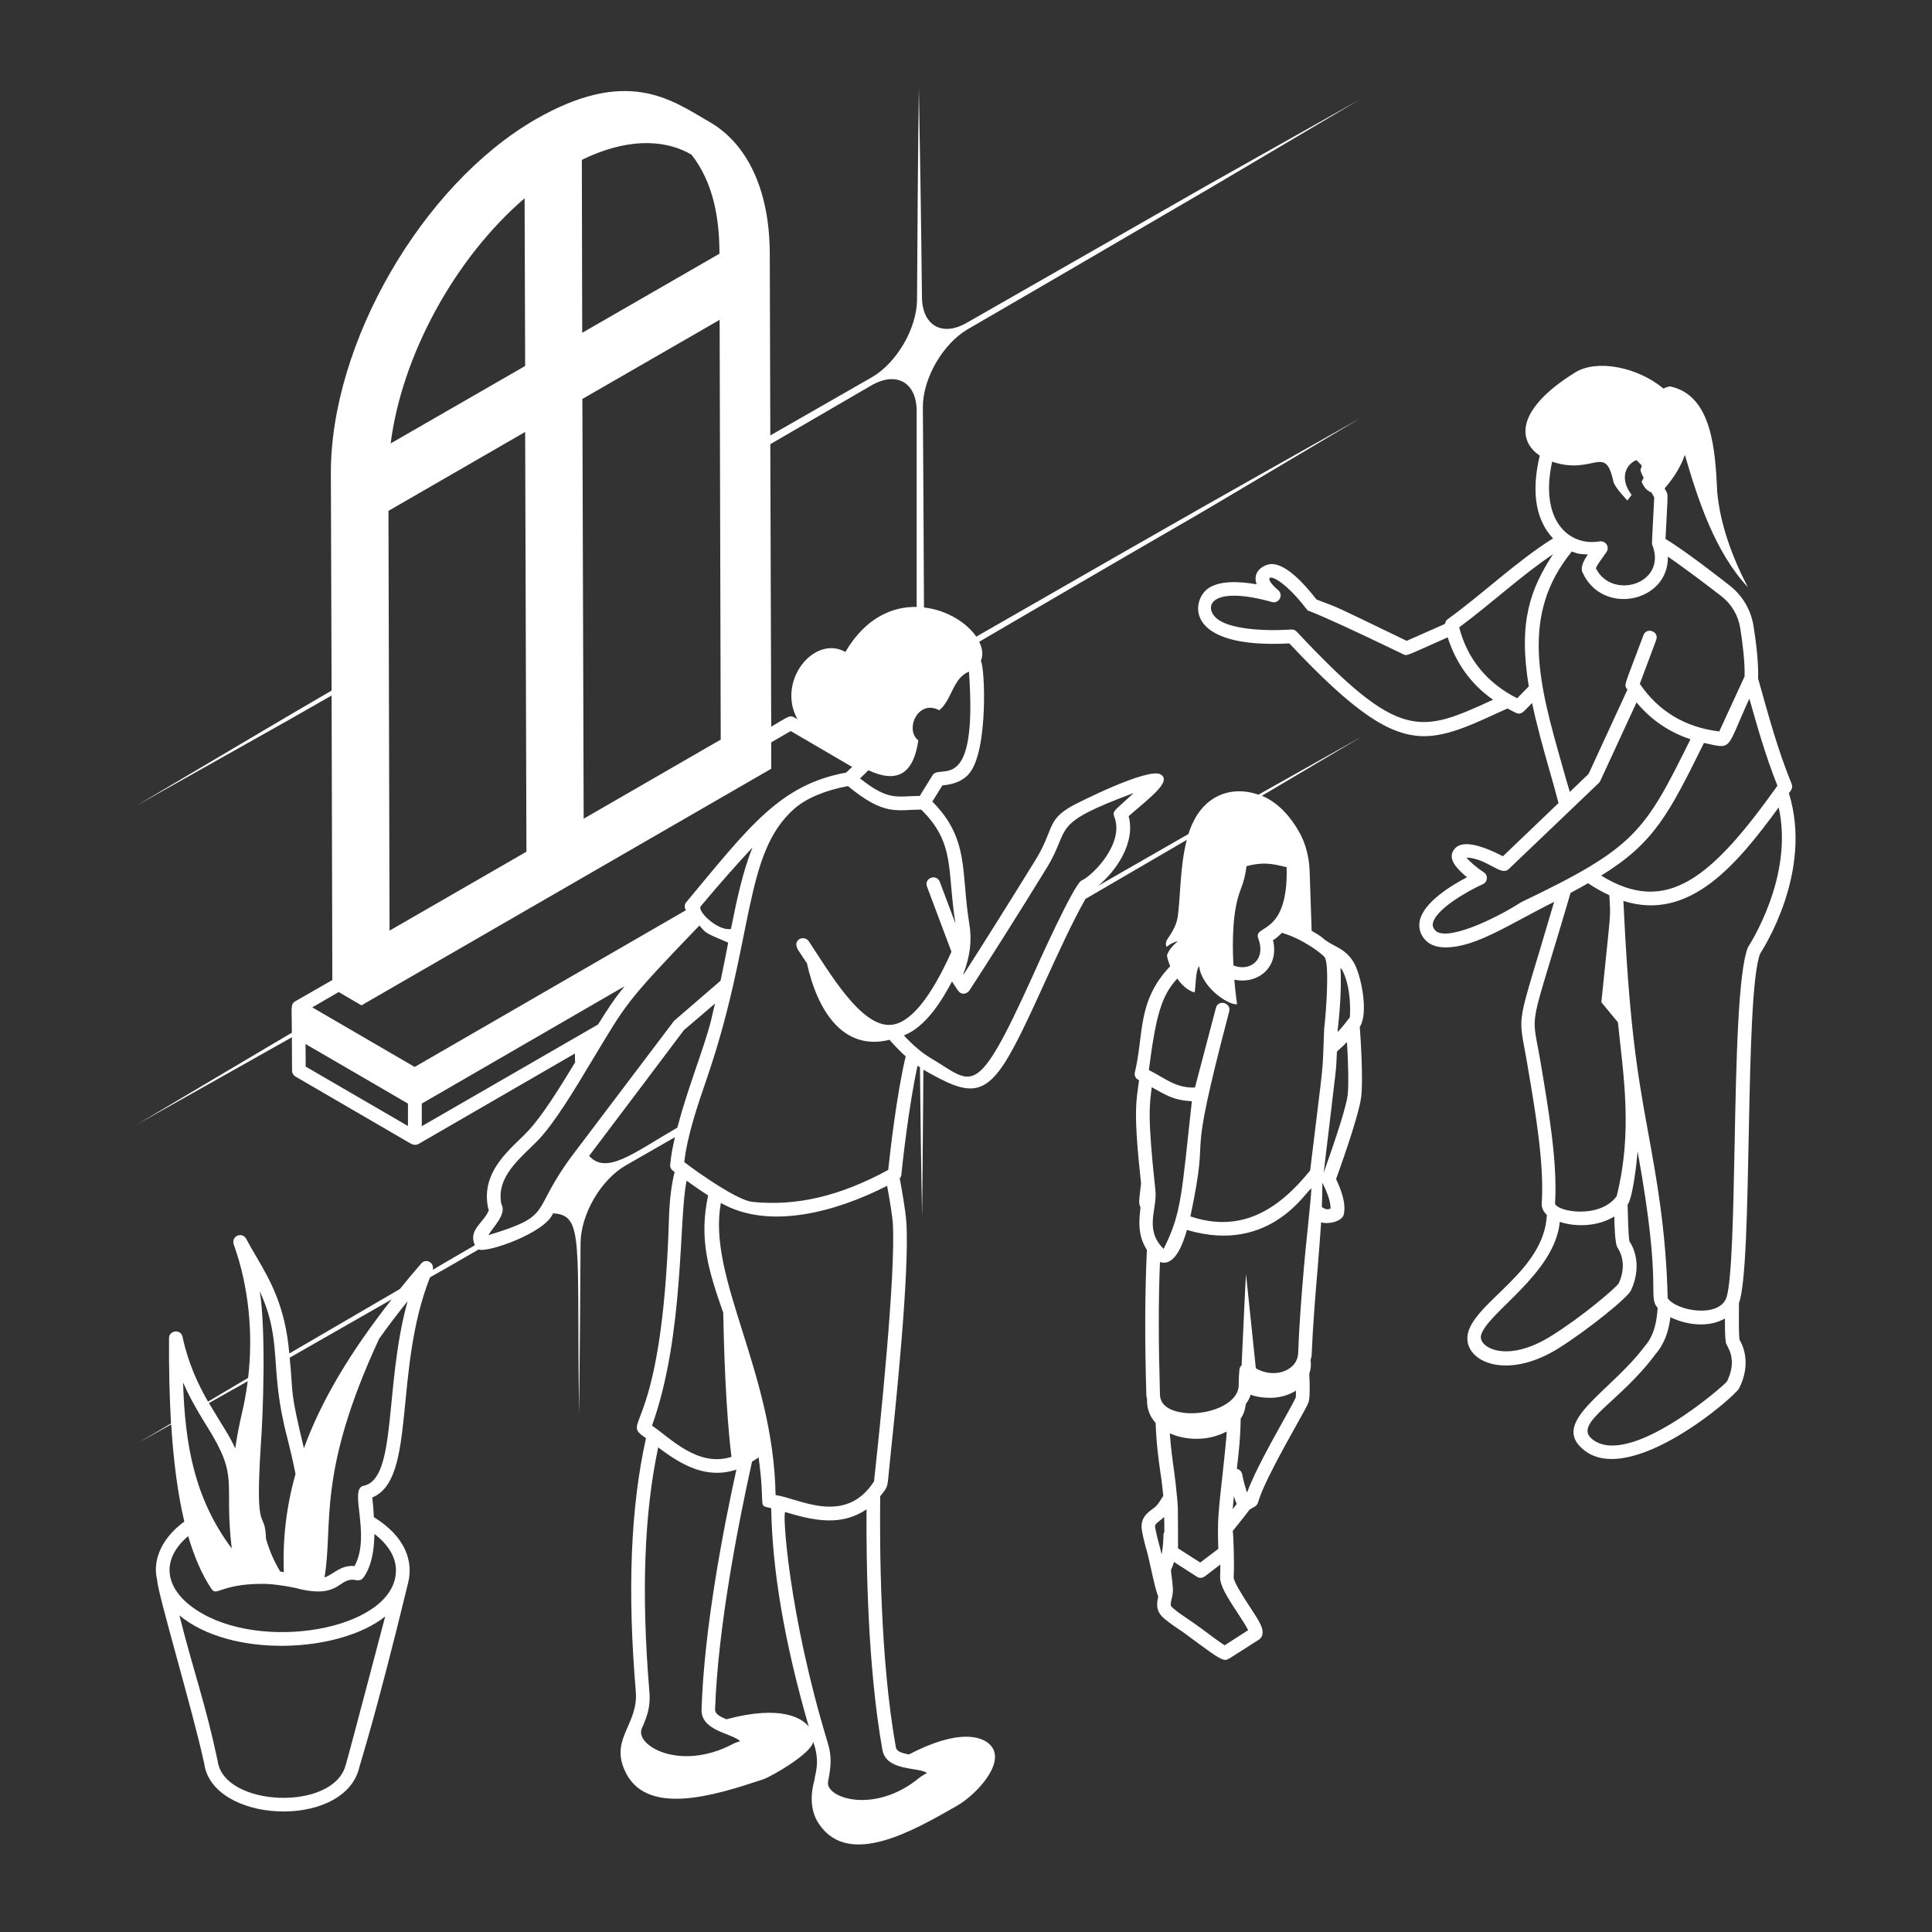
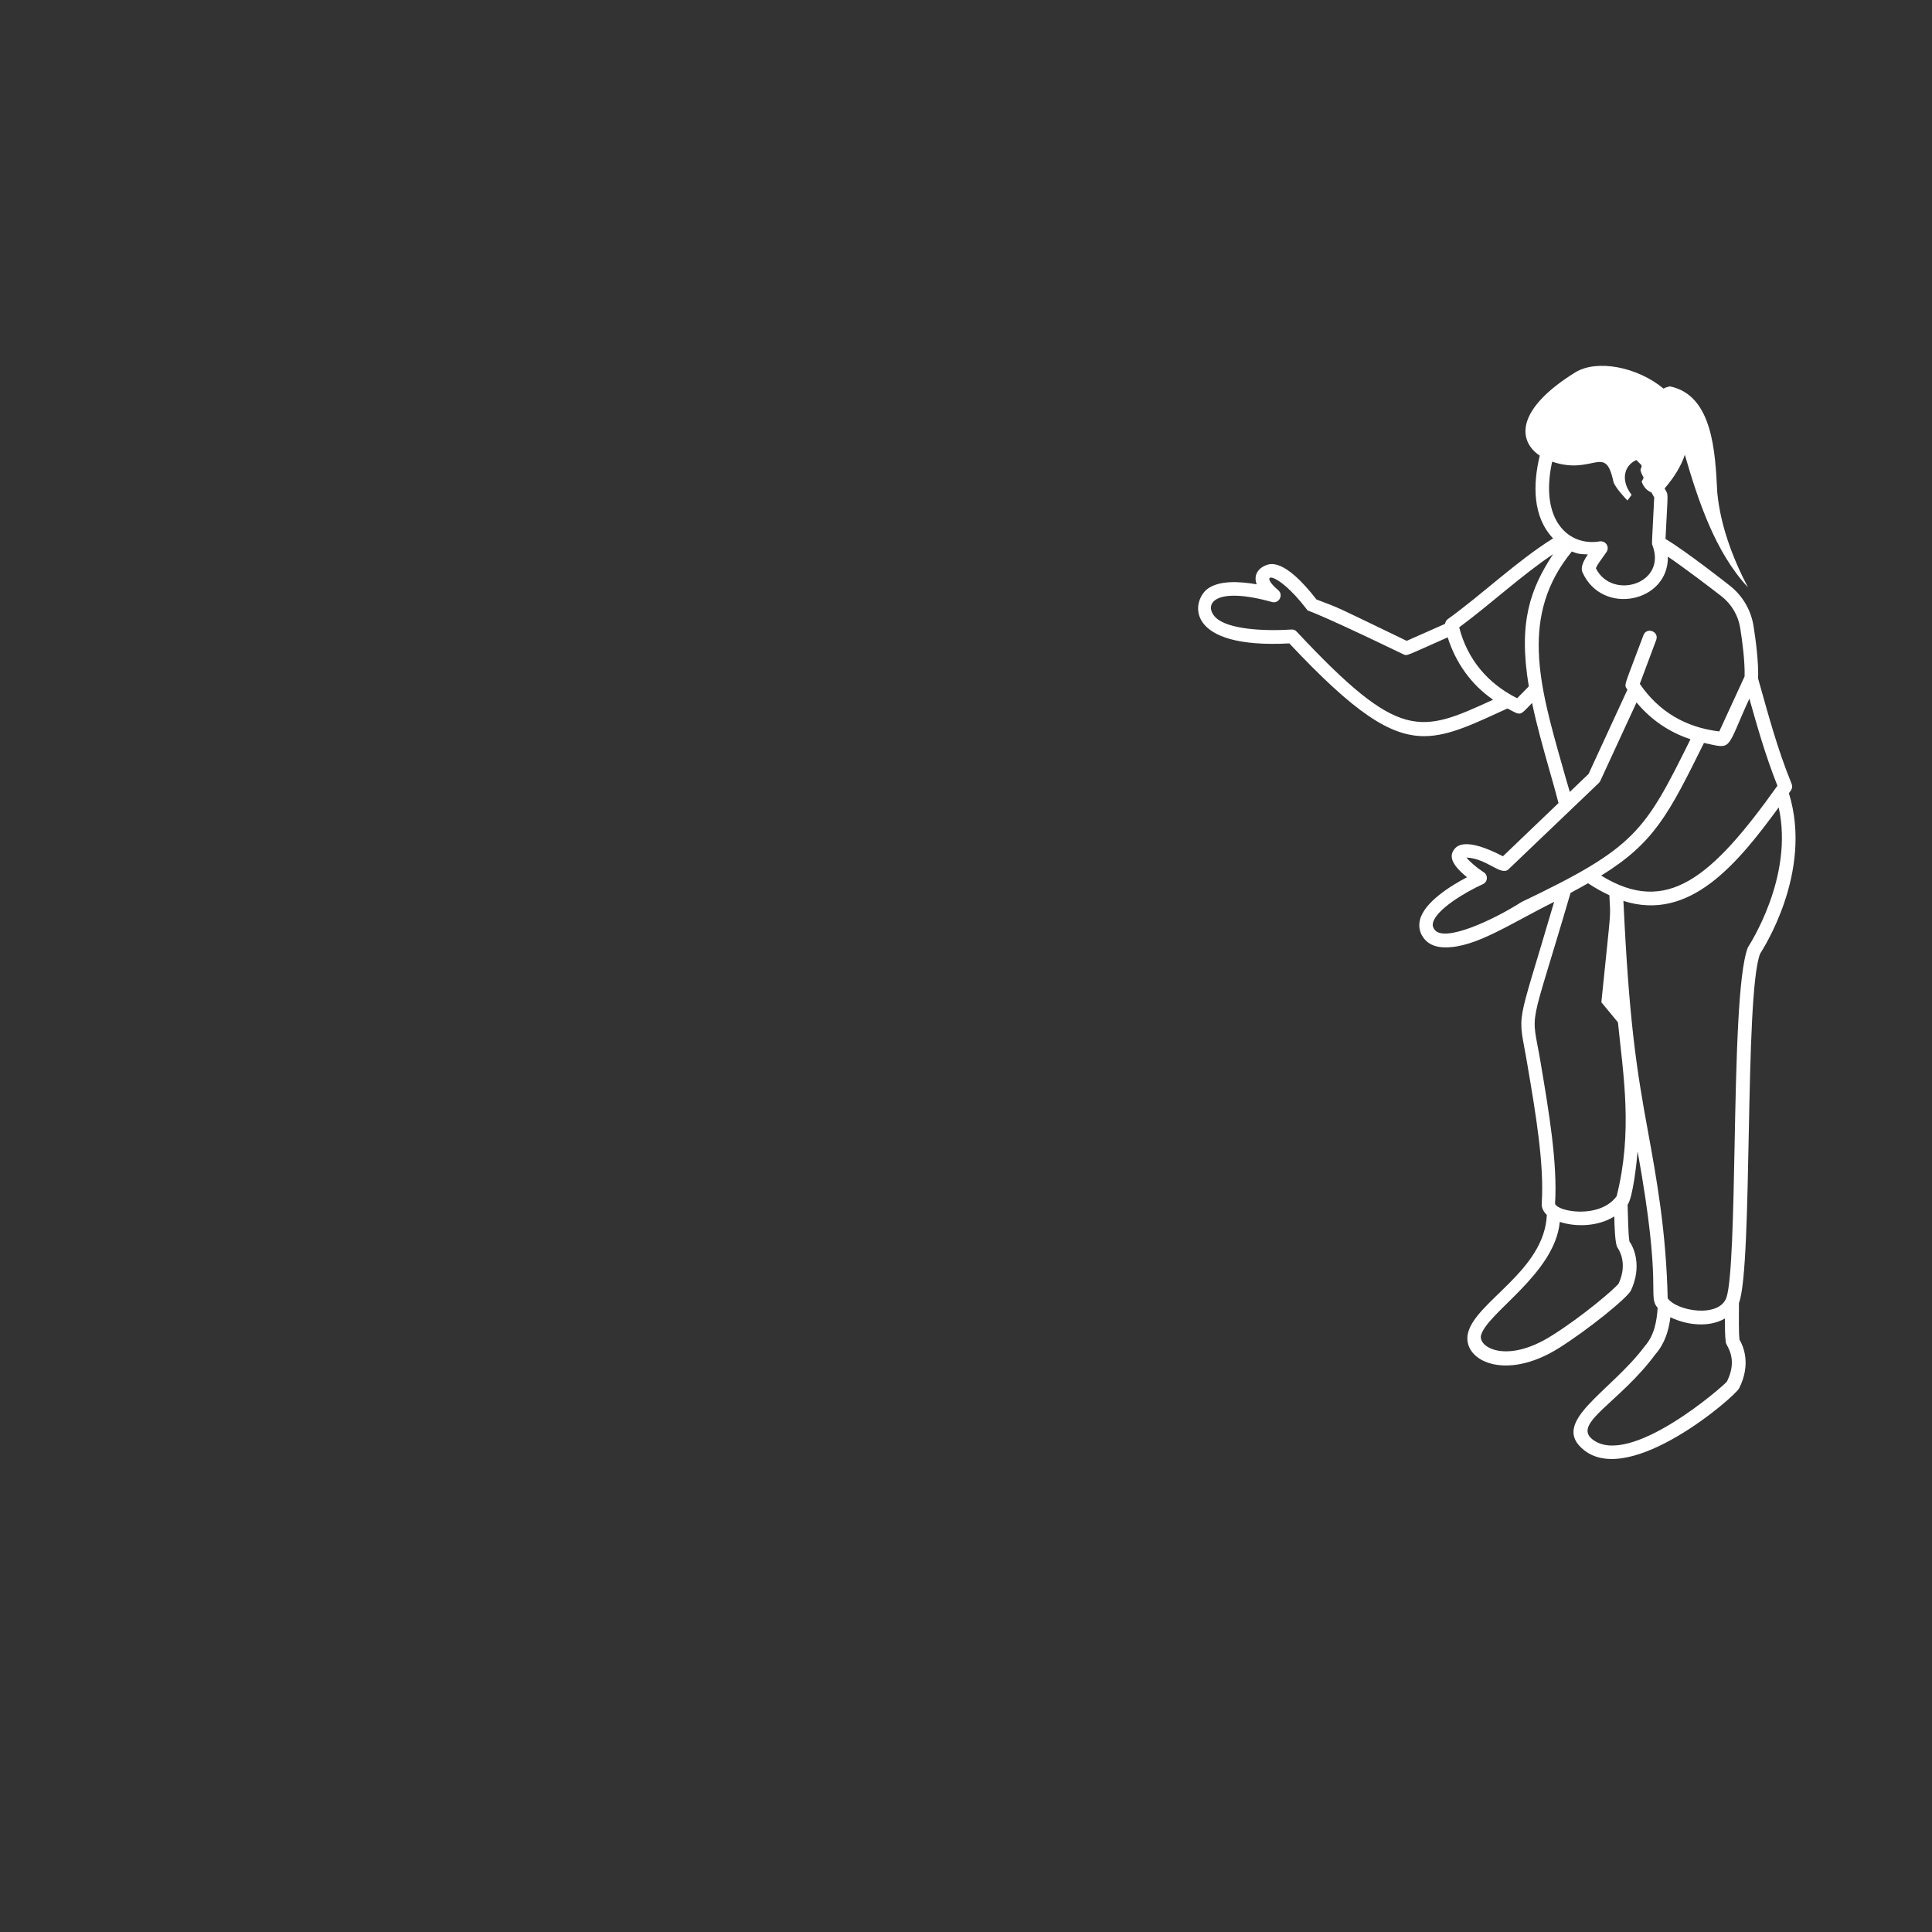
<svg xmlns="http://www.w3.org/2000/svg" width="150" height="150" viewBox="0 0 150 150" fill="none">
  <rect x="0" y="0" width="150" height="150" fill="#333333" stroke="none" />
  <g id="noun-family-dynamics-5870837 (1) 1">
    <path id="Vector" d="M138.89 61.585C139.032 61.387 139.23 61.189 139.103 60.863C137.971 58.076 137.32 55.585 136.499 52.684V52.67C136.541 51.425 136.329 49.769 136.145 48.608C135.947 47.377 135.31 46.273 134.333 45.495C134.305 45.467 130.909 42.792 129.31 41.844C129.494 37.924 129.565 38.533 129.239 37.924C130.031 37.005 130.541 36.127 130.81 35.306C131.843 38.858 133.159 42.863 135.706 45.594C134.489 43.259 133.569 40.754 133.328 38.236C133.172 35.08 132.974 30.693 129.663 30C129.479 30.028 129.309 30.085 129.154 30.17C127.13 28.485 123.989 27.877 122.305 28.91C117.692 31.769 117.805 34.203 119.546 35.377C119.008 37.613 118.98 40.104 120.579 41.801C117.82 43.514 115.06 46.16 112.385 48.085C112.272 48.17 112.215 48.311 112.187 48.439L109.216 49.755C103.371 46.939 104.249 47.32 102.211 46.542C99.706 43.316 98.616 43.755 98.262 43.896C97.555 44.194 97.343 44.774 97.569 45.368C96.211 45.127 94.64 45.056 93.748 45.722C92.475 46.698 91.979 50.392 100.102 49.953C105.154 55.33 107.914 57.155 110.574 57.155C112.541 57.155 114.55 56.136 117.041 55.005C118.145 55.599 117.961 55.585 118.951 54.58C119.305 56.279 119.786 57.99 120.267 59.689C120.522 60.58 120.776 61.472 121.003 62.349L116.687 66.481C113.715 64.938 113.092 65.702 112.894 65.957C112.753 66.141 112.682 66.367 112.724 66.608C112.795 67.117 113.361 67.67 113.899 68.108C112.682 68.745 110.545 70.047 110.234 71.462C110.12 72 110.248 72.509 110.615 72.934C110.997 73.372 111.564 73.556 112.229 73.556C114.592 73.556 117.224 71.731 120.663 70.019C117.62 80.419 117.847 78.254 118.583 82.641C119.233 86.448 119.898 90.382 119.701 93.424C119.672 93.764 119.828 94.061 120.097 94.33C119.899 98.646 114.634 101.009 113.984 103.458C113.432 105.594 116.814 107.335 121.059 104.646C123.238 103.274 126.366 100.769 126.635 100.174C127.484 98.32 126.875 96.891 126.507 96.382C126.408 95.703 126.408 94.712 126.366 93.538C126.79 92.958 127.087 90.113 127.144 89.392C129.111 100.232 127.88 100.557 128.701 101.548C128.63 102.567 128.446 103.67 127.71 104.505C125.036 108.099 120.224 110.42 122.998 112.599C126.606 115.444 134.686 108.453 135.026 107.788C135.988 105.878 135.323 104.462 135.054 104.009C134.983 103.344 135.012 102.439 135.012 101.165C136.102 98.307 135.422 77.25 136.653 74.051C136.81 73.783 140.8 67.754 138.89 61.585L138.89 61.585ZM137.999 61.005C132.876 68.193 129.395 71.109 124.315 67.981C128.433 65.434 129.551 63.227 132.296 57.68C134.56 58.175 133.966 58.288 135.82 54.241C136.4 56.278 137.037 58.585 137.999 61.005L137.999 61.005ZM120.508 35.844C123.72 36.934 124.626 34.4 125.262 37.386C125.362 37.839 126.352 38.858 126.352 38.858L126.678 38.419C125.786 37.273 126.112 36.127 127.046 35.717L127.442 36.113C127.527 36.495 127.131 36.198 127.612 37.089C127.57 37.188 127.527 37.273 127.456 37.387C127.612 37.825 127.866 38.094 128.22 38.236L128.433 38.618C128.249 42.325 128.235 42.169 128.291 42.325C129.451 45.339 125.15 46.627 123.904 44.122C124.004 43.853 124.216 43.585 124.725 42.863C124.98 42.495 124.711 42 124.23 42.028C121.824 42.452 119.503 40.429 120.508 35.844ZM115.923 54.325C110.248 56.929 108.692 57.608 100.681 49.047C100.554 48.905 100.398 48.862 100.257 48.877C98.049 49.018 95.361 48.848 94.413 47.971C93.422 47.037 94.087 45.438 98.757 46.74C99.295 46.896 99.677 46.188 99.238 45.82C97.625 44.462 99.04 44.164 101.446 47.292C101.672 47.589 100.611 46.768 108.96 50.801C109.257 50.942 109.13 50.928 112.399 49.485C113.007 51.423 114.21 53.15 115.922 54.325L115.923 54.325ZM117.791 54.212C115.484 53.051 113.927 51.183 113.291 48.707C115.725 46.909 118.229 44.589 120.578 43.032C118.823 45.707 117.862 48.297 118.696 53.292L117.791 54.212ZM121.272 59.377C119.488 53.108 118.003 47.745 122.036 42.82C122.573 43.033 122.729 43.019 123.281 43.047C122.644 43.953 122.814 44.335 122.871 44.448C124.399 47.844 129.564 46.769 129.493 43.217C130.866 44.151 132.903 45.708 133.682 46.316C134.446 46.924 134.955 47.788 135.111 48.764C135.281 49.84 135.479 51.354 135.451 52.514L133.484 56.788C130.852 56.476 128.772 55.231 127.314 53.094L128.588 49.684C128.828 49.019 127.838 48.665 127.597 49.316C126.04 53.49 126.069 53.109 126.352 53.547L123.338 60.085L121.88 61.486C121.668 60.792 121.47 60.085 121.272 59.377L121.272 59.377ZM118.13 70.032C115.894 71.462 112.201 73.146 111.408 72.212C111.253 72.028 111.21 71.858 111.253 71.66C111.479 70.627 113.758 69.268 115.13 68.646C115.512 68.476 115.554 67.952 115.201 67.726C114.635 67.358 114.083 66.877 113.857 66.58C115.47 66.651 116.531 68.051 117.126 67.486L124.131 60.792C124.173 60.75 124.216 60.693 124.244 60.636L127.06 54.537C128.192 55.896 129.593 56.844 131.248 57.396C127.682 64.598 126.989 65.801 118.129 70.032L118.13 70.032ZM119.602 82.428C118.88 78.169 118.64 80.588 121.937 69.325C122.418 69.07 122.871 68.815 123.296 68.575C123.861 68.957 124.414 69.254 124.951 69.509C125.036 71.504 125.135 69.877 124.329 77.815L125.616 79.372C126.041 83.532 126.776 87.849 125.517 92.872C124.201 94.669 120.904 94.075 120.734 93.452C120.932 90.283 120.253 86.292 119.602 82.428L119.602 82.428ZM125.672 99.65C125.403 100.031 122.857 102.211 120.479 103.697C116.97 105.919 114.748 104.603 114.988 103.669C115.455 101.914 120.719 98.9 121.102 94.867C122.347 95.277 124.073 95.235 125.333 94.443C125.347 95.023 125.375 96.65 125.602 96.891C125.602 96.919 126.437 97.994 125.672 99.65ZM134.078 107.263C133.837 107.589 126.507 114.013 123.635 111.749C122.05 110.504 125.772 108.876 128.517 105.155C129.267 104.305 129.564 103.273 129.691 102.268C130.95 102.89 132.691 103.089 133.922 102.367C133.922 103.06 133.922 103.725 133.993 104.235C134.036 104.504 134.97 105.48 134.078 107.263ZM135.706 73.555C134.941 75.494 134.8 82.371 134.672 89.008C134.573 94.13 134.46 99.437 134.05 100.711C133.512 102.366 130.172 101.8 129.479 100.795C129.352 95.489 128.602 91.442 127.951 87.862C127.045 82.937 126.479 79.244 126.041 69.947C131.192 71.588 134.885 67.074 138.097 62.688C139.3 68.107 135.791 73.4 135.706 73.556L135.706 73.555Z" fill="white" />
-     <path id="Vector_2" d="M105.232 74.971C104.963 74.377 104.482 73.881 103.887 73.57C102.218 72.679 103.237 73.061 101.836 72.269L101.68 67.613C101.637 66.551 101.383 65.49 100.845 64.556C100.265 63.537 99.331 62.349 97.972 61.783L105.741 57.184L97.704 61.698C95.553 60.948 93.204 61.754 92.27 64.754L85.236 68.788C86.567 67.726 88.194 65.49 87.628 63.368C89.185 61.995 91.024 60.679 90.119 60.127C89.156 59.547 83.595 62.363 83.128 62.632C81.246 63.736 81.84 64.415 80.397 66.764C78.529 69.806 76.109 73.641 74.821 75.65L74.793 75.622C75.317 74.25 75.472 73.004 75.26 71.745C74.595 67.726 75.302 65.165 72.387 62.235L73.166 60.976C73.944 60.919 74.751 60.665 75.246 60.056C76.732 58.316 76.477 51.792 76.152 51.311C76.35 50.858 76.279 50.335 76.024 49.825C100.803 35.349 84.868 44.788 105.67 32.434C93.543 39.269 94.873 38.477 75.798 49.429C75.048 48.339 73.505 47.363 71.737 47.165C71.722 42.665 71.68 35.915 71.651 31.627C71.637 29.392 73.194 26.703 75.118 25.571L81.84 21.665L93.727 14.731L105.599 7.712L93.727 14.391L81.84 21.184L75.061 25.061C73.151 26.165 71.609 25.273 71.581 23.094C71.524 17.646 71.439 12.226 71.34 6.807C71.269 12.312 71.227 17.788 71.198 23.278C71.184 25.486 69.627 28.174 67.689 29.292L59.807 33.806L59.765 19.698C59.75 14.603 57.925 11.052 55.01 9.424C52.052 7.698 48.656 5.193 41.552 9.283C32.765 14.377 25.661 26.66 25.688 36.764L25.745 53.617L22.448 55.542L10.575 62.561L22.448 55.882L25.745 54L25.802 76.09L22.915 77.746C22.533 77.986 22.66 78.227 22.66 80.18C22.433 80.307 21.768 80.703 10.646 87.298C21.868 80.986 22.434 80.661 22.66 80.534L22.674 83.124C22.674 83.308 22.773 83.478 22.929 83.576L31.929 88.812C31.972 88.812 32.184 88.968 32.481 88.826L44.637 81.793C44.637 82.034 44.637 82.26 44.651 82.486C43.363 84.609 42.061 86.689 40.986 87.821C39.812 89.095 37.264 90.864 37.901 93.807C37.915 93.85 37.929 93.906 37.957 93.949C37.561 94.968 36.33 95.449 36.868 96.68C33.995 98.35 34.745 97.911 33.599 98.59C33.74 97.996 33.047 97.684 32.707 98.095C32.127 98.76 31.575 99.425 31.051 100.076C21.216 105.807 22.66 104.972 22.461 105.085C22.15 101.448 21.004 99.453 19.886 97.543C19.617 97.09 19.362 96.651 19.107 96.17C18.81 95.618 17.876 95.944 18.173 96.694C19.305 99.863 19.673 103.557 19.263 106.981L16.15 108.821C15.372 107.463 14.621 105.878 14.169 103.783C14.027 103.161 13.122 103.288 13.122 103.897C13.107 106.317 13.164 108.524 13.277 110.519L10.716 112.033L13.291 110.59C13.476 113.547 13.815 116.038 14.31 118.132C12.344 119.576 11.862 121.359 12.202 122.661C12.202 123.595 14.99 132.892 15.853 136.911C16.476 141.524 26.438 142.048 27.839 137.434C27.91 137.052 29.112 133.514 31.688 122.887C32.098 121.231 31.49 119.307 29.028 117.792C29 117.312 28.971 116.816 28.9 116.264C32.367 114.863 30.514 106.443 33.386 99.17C34.745 98.406 33.924 98.873 37.165 97.005C37.773 97.303 42.316 95.746 42.938 94.204C45.386 94.331 44.75 96.411 44.962 109.784C45.018 105.34 45.047 100.911 45.075 96.496C45.103 94.26 46.646 91.6 48.584 90.482L52.405 88.289C52.235 89.01 52.093 89.718 52.037 90.411C51.994 90.68 52.164 90.85 52.377 90.991C52.122 92.038 51.981 93.17 51.938 94.614C51.415 111.85 47.99 110.151 50.155 111.665C48.966 117 48.697 123.424 49.362 131.321C49.575 133.84 47.438 134.93 48.457 137.35C50.027 141.17 55.589 139.359 59.226 138.156C59.976 137.901 63.046 136.09 63.131 135.227C63.726 136.812 63.245 137.817 63.245 138.156C62.863 139.5 62.962 140.732 63.613 141.651C65.934 145.033 70.943 142.118 74.311 140.194C75.924 139.26 78.316 136.6 76.731 135.34C76.179 134.887 74.509 134.165 70.561 136.217C69.981 136.104 69.613 135.977 69.556 135.665C68.311 128.746 68.297 119.859 68.339 116.165C69.033 115.302 68.863 115.543 69.075 113.646C69.5 109.571 70.646 98.745 70.363 94.811C70.292 93.906 70.009 92.307 69.854 91.486C69.924 91.415 69.981 91.316 69.981 91.203C70.038 90.566 70.561 85.797 71.24 82.74C71.297 82.783 71.354 82.825 71.424 82.854C71.467 86.717 71.509 90.58 71.594 94.401C71.637 90.991 71.693 82.458 71.693 83.052C75.231 85.075 76.519 85.401 78.698 81.325C79.463 79.91 80.269 78.127 81.147 76.203C82.18 73.953 83.227 71.646 84.274 69.793L92.142 65.208C91.59 67.316 91.661 69.807 91.421 71.264C91.307 71.958 90.883 72.538 90.628 72.934C90.486 73.147 90.501 73.387 90.571 73.514C90.883 73.259 91.18 73.132 91.449 73.076C91.067 73.401 90.741 73.741 90.6 74.18C90.642 74.435 90.727 74.717 90.855 75.015C88.237 77.76 88.831 80.364 88.095 83.321C88.081 83.619 88.237 83.774 88.435 83.873C88.223 85.515 87.968 86.18 88.591 91.882C88.435 93.297 88.379 93.326 88.549 93.751C88.322 95.463 88.563 96.255 89.044 97.048C88.888 100.43 88.874 104.01 89.001 108.255C89.001 108.397 89.029 108.524 89.058 108.651C89.029 109.345 89.256 109.953 89.723 110.477C89.779 112.076 89.949 113.321 90.105 114.411C90.204 115.02 90.26 115.585 90.317 116.138C90.275 116.194 90.246 116.251 90.204 116.308C90.105 116.477 89.991 116.647 89.864 116.817C89.737 116.973 89.581 117.086 89.411 117.213C89.057 117.482 88.591 117.835 88.633 118.628C88.661 118.996 88.845 119.718 88.987 120.241C89.072 120.482 89.185 120.991 89.313 121.571C89.596 122.859 89.765 123.566 89.921 123.949V123.977C89.836 124.401 89.695 124.968 90.247 125.534C90.502 125.789 91.096 126.213 91.563 126.524C91.775 126.652 92.199 126.977 92.681 127.331C94.237 128.477 94.789 128.874 95.129 128.874C95.242 128.874 95.327 128.831 95.412 128.774C95.426 128.774 95.441 128.76 95.455 128.746V128.76L97.761 127.289C97.945 127.147 98.03 126.963 98.03 126.709C98.03 126.284 97.676 125.718 96.983 124.671C96.559 124.02 95.766 122.803 95.78 122.449C95.851 121.444 95.752 119.109 95.724 118.954C95.724 118.926 95.71 118.912 95.695 118.883C96.205 118.247 96.841 117.454 97.025 117.199L97.436 116.959C97.549 116.902 97.634 116.774 97.676 116.647C98.044 115.317 99.601 112.529 100.634 110.675C101.2 109.67 101.497 109.133 101.596 108.864C101.71 108.552 101.695 107.534 101.653 106.656C101.766 106.331 101.809 105.963 101.752 105.581C101.795 105.453 101.837 105.312 101.837 105.171V105.156C101.936 102.85 102.12 100.614 102.304 98.449C102.403 97.19 102.502 96.001 102.573 94.897C103.11 95.081 104.186 94.841 104.328 94.303C104.526 93.425 104.129 92.393 103.733 91.544C103.776 91.402 105.502 86.718 105.686 85.133C105.842 83.733 105.644 80.69 105.573 79.728C106.236 78.722 105.741 76.062 105.232 74.972L105.232 74.971ZM30.415 100.881C27.203 104.957 24.939 108.749 23.595 112.443C22.463 107.702 22.802 108.565 22.491 105.41C22.661 105.311 30.26 100.966 30.415 100.881ZM20.17 100.259C21.996 104.235 20.849 106.145 22.307 111.636C22.519 112.471 22.745 113.434 22.944 114.438C22.222 116.999 21.939 119.518 22.038 122.065C21.939 122.051 21.854 122.023 21.755 122.009C21.302 121.273 20.934 120.424 20.651 119.476C20.58 117.013 19.788 119.561 20.241 112.315C20.439 109.74 20.651 103.273 20.17 100.259ZM19.236 107.235C18.896 109.712 18.67 109.768 18.26 112.457C17.835 111.48 17.326 110.801 16.222 108.933L19.236 107.235ZM14.213 107.334C14.553 108.098 14.991 109.018 16.109 110.801C18.614 114.834 17.368 114.891 17.991 120.225C15.076 116.306 14.368 112.16 14.213 107.334V107.334ZM26.835 137.051C25.873 140.659 17.369 140.291 16.901 136.725C15.925 132.14 15.061 129.918 13.93 125.418C17.934 128.744 26.311 128.362 29.906 125.503C29.707 126.254 27.033 136.442 26.835 137.051L26.835 137.051ZM29.071 119.093C30.133 119.914 30.727 120.876 30.741 121.881C30.798 126.338 20.991 128.249 15.755 125.305C12.868 123.692 12.26 121.258 14.609 119.263C15.09 120.89 15.67 122.234 16.392 123.324C16.83 124.017 17.043 122.97 20.369 122.97C21.274 122.942 23.099 123.296 23.241 123.366C26.496 124.13 26.255 122.375 27.684 122.687C27.897 122.729 28.109 122.644 28.222 122.474C28.774 121.711 29.042 120.621 29.071 119.093L29.071 119.093ZM28.222 115.357C27.048 115.598 28.83 119.178 27.529 121.584C26.41 121.499 25.901 122.235 25.194 122.475C25.901 118.329 24.557 114.452 29.439 103.938C30.118 102.975 30.854 102.013 31.646 101.023C29.807 107.645 30.854 114.834 28.222 115.358L28.222 115.357ZM72.924 55.145C73.915 54.338 73.972 52.64 75.231 52.145C75.924 61.866 73.01 59.277 72.415 60.168L71.41 61.796C69.627 61.796 69.047 62.234 66.769 60.437C67.066 60.168 67.278 59.942 67.42 59.801C69.217 60.636 70.858 60.565 71.297 57.48C70.221 56.659 71.269 54.254 72.925 55.145L72.924 55.145ZM67.646 29.928C69.599 28.797 71.17 29.688 71.17 31.924V47.122C69.26 47.08 67.179 47.986 65.636 50.617C63.217 49.259 60.273 52.882 61.915 55.839C61.264 55.471 61.462 55.499 59.877 56.419L59.806 34.485L67.646 29.928ZM55.957 57.423L45.316 63.565L45.216 30.975L55.872 24.833L55.957 57.423ZM53.693 12.013C55.405 14.207 55.858 16.994 55.858 19.698L45.202 25.839L45.174 12.41C48.415 10.825 51.429 10.684 53.693 12.014L53.693 12.013ZM40.73 15.395L40.773 28.414L30.33 34.428C31.206 27.565 35.325 20.037 40.73 15.394L40.73 15.395ZM40.773 33.537L40.872 66.127L30.245 72.254L30.16 39.664L40.773 33.537ZM31.674 87.423L23.735 82.81L23.721 81.055C30.117 84.776 28.377 83.757 31.674 85.682L31.674 87.423ZM32.197 82.838L24.245 78.211L26.296 77.022L28.065 78.055L59.877 59.687V57.635L61.391 56.758L66.16 59.545C66.004 59.701 65.75 59.927 65.693 59.984C60.57 60.918 58.193 64.144 53.283 70.045C53.127 70.229 53.127 70.484 53.255 70.668L32.197 82.838ZM58.419 65.801C57.697 67.598 57.23 69.721 56.749 72.126C55.758 72.296 54.187 70.825 54.385 70.386C55.9 68.575 57.244 67.06 58.419 65.801L58.419 65.801ZM32.748 87.437V85.682L48.498 76.569C47.678 77.574 47.183 78.338 46.433 79.541L32.748 87.437ZM44.48 89.645C41.07 94.187 43.122 94.314 37.914 95.899C38.282 95.263 39.386 94.244 38.919 93.465C38.537 91.385 40.249 90.055 41.749 88.555C43.051 87.197 44.565 84.678 46.023 82.244C48.654 77.899 48.485 77.899 54.301 71.857C54.839 72.437 54.528 72.338 56.537 73.187C56.353 74.164 56.155 75.14 55.943 76.145L52.334 79.258C52.037 79.654 45.966 87.678 44.48 89.645H44.48ZM45.739 89.744C47.692 87.154 52.885 80.277 53.098 79.98L55.517 77.914C55.149 79.315 55.376 79.046 53.918 83.263C53.437 84.678 52.956 86.135 52.588 87.55C49.206 89.504 47.097 91.244 45.739 89.744L45.739 89.744ZM53.31 91.668C53.777 92.008 54.357 92.418 54.98 92.814C54.244 96.21 55.008 98.659 56.154 101.928C56.197 104.56 56.352 109.598 56.791 113.107C54.187 113.956 52.036 111.635 50.621 110.687C53.154 103.64 52.687 94.541 53.31 91.668L53.31 91.668ZM56.834 135.437C52.786 137.531 49.334 135.536 49.815 134.235C50.324 133.089 50.522 132.381 50.409 131.22C49.786 123.678 50.013 117.508 51.102 112.372C52.998 113.815 54.909 114.848 57.173 114.098C56.154 118.726 54.668 126.438 54.47 132.692C54.385 134.39 56.791 134.546 57.47 135.183C57.329 135.225 56.975 135.339 56.834 135.437ZM56.395 133.485C55.857 133.258 55.503 133.046 55.518 132.735C55.744 126.169 57.4 117.933 58.39 113.476C58.56 113.377 58.73 113.278 58.899 113.15C59.465 117.296 58.758 116.815 59.876 117.098C59.961 121.966 60.909 127.528 62.791 134.051C62.31 133.442 60.725 132.325 56.395 133.485L56.395 133.485ZM68.508 135.848C68.806 137.532 71.253 137.178 71.975 137.645C71.833 137.744 71.522 137.9 71.395 138.013C67.886 140.914 64.051 139.584 64.291 138.325C64.532 137.094 64.588 136.358 64.249 135.254C61.22 125.292 60.739 117.395 60.965 117.395C63.201 118.075 65.324 118.514 67.277 117.183C67.248 121.343 67.362 129.423 68.508 135.848L68.508 135.848ZM67.857 115.018C65.593 118.527 61.942 116.291 60.216 116.079C60.06 106.471 54.881 99.183 55.971 93.396C59.749 95.561 65.027 94.032 68.877 92.066C69.103 93.296 69.259 94.33 69.315 94.896C69.57 98.872 68.296 111.027 67.858 115.018L67.857 115.018ZM68.961 90.834C65.183 92.886 61.815 93.664 58.39 93.311C57.244 93.169 54.385 91.188 53.126 90.226C53.367 88.16 54.117 85.938 54.923 83.603C58.588 72.848 57.697 66.282 61.673 62.787C62.593 61.98 64.065 61.358 65.834 61.032C68.692 63.381 69.584 62.858 71.522 62.858C74.196 65.476 73.517 67.57 74.182 71.702L72.965 68.461C72.682 67.796 71.72 68.192 71.975 68.843L73.871 73.895C72.229 77.546 70.644 79.442 69.186 79.569C66.837 79.781 64.332 75.38 62.791 73.074C62.422 72.55 61.446 72.961 61.984 73.781C62.21 74.121 62.422 74.461 62.649 74.786C63.456 78.437 65.436 81.635 69.059 80.73C69.483 81.211 69.908 81.65 70.318 82.017C69.612 84.947 69.088 89.631 68.961 90.834V90.834ZM83.975 68.363C83.38 68.618 80.437 75.184 80.182 75.764C75.696 85.669 75.569 84.084 72.23 82.132C71.593 81.75 70.899 81.169 70.178 80.391C71.933 79.698 73.164 77.603 73.914 76.203C74.395 76.924 74.465 77.151 74.819 77.151C74.961 77.151 75.159 77.052 75.258 76.91C76.376 75.212 79.192 70.768 81.3 67.33C83.196 64.202 81.428 64.018 88.022 61.571C86.564 62.929 86.338 62.957 86.508 63.396C87.329 65.433 84.895 67.938 83.975 68.363L83.975 68.363ZM96.314 69.099V69.085C96.555 68.49 96.71 67.868 96.781 67.245C98.012 66.933 98.663 67.018 99.895 67.33C100.036 72.792 97.234 71.716 97.701 72.891C98.31 74.575 96.994 75.453 95.763 74.957C95.663 73.061 95.692 70.669 96.314 69.099ZM89.706 92.42C89.069 86.576 89.253 85.811 89.422 84.411C90.554 85.033 91.078 85.415 92.536 85.501C91.729 92.788 91.743 94.189 90.342 96.963C88.814 95.448 89.861 93.892 89.706 92.42ZM90.329 119.179C90.329 119.533 90.3 120.155 90.187 120.679C90.116 120.367 90.046 120.084 90.003 119.943C89.819 119.278 89.706 118.726 89.677 118.542C89.677 118.372 89.72 118.315 90.046 118.061C90.145 117.976 90.272 117.891 90.385 117.778C90.4 118.132 90.4 118.542 90.4 118.938C90.357 119.009 90.329 119.094 90.329 119.179ZM94.588 120.254L93.187 121.316L91.461 120.212C91.461 119.504 91.461 117.693 91.446 116.985C91.432 116.745 91.404 116.504 91.39 116.278C91.39 116.235 91.39 116.193 91.376 116.15C91.319 115.514 91.248 114.891 91.163 114.254C91.036 113.391 90.908 112.443 90.823 111.283C91.022 111.368 91.262 111.467 91.545 111.538C91.757 111.594 92.238 111.708 92.819 111.708C93.71 111.722 94.503 111.524 95.238 111.142C95.224 111.269 95.224 111.382 95.224 111.482C95.153 112.316 95.04 113.35 94.927 114.397V114.411C94.927 114.453 94.913 114.496 94.913 114.524C94.785 115.656 94.658 116.802 94.601 117.694C94.546 118.259 94.56 119.391 94.588 120.254ZM96.102 125.249C96.385 125.688 96.767 126.269 96.909 126.565L95.083 127.74C94.701 127.499 93.852 126.876 93.314 126.466C92.805 126.098 92.352 125.773 92.126 125.631C91.588 125.277 91.135 124.924 90.994 124.782C90.866 124.655 90.866 124.598 90.951 124.202C91.008 123.961 91.079 123.664 91.065 123.339C91.05 123.041 91.008 122.773 90.98 122.504C90.937 122.235 90.895 121.924 90.937 121.825C91.022 121.669 91.093 121.471 91.15 121.273L92.933 122.419C93.018 122.475 93.117 122.504 93.216 122.504C93.329 122.504 93.443 122.461 93.542 122.39L94.744 121.471C94.744 121.825 94.744 122.15 94.73 122.39C94.687 123.042 95.239 123.948 96.102 125.249L96.102 125.249ZM95.706 117.169C95.734 116.844 95.762 116.518 95.805 116.164C95.861 116.377 95.932 116.575 96.017 116.773C95.932 116.872 95.819 117.014 95.706 117.169ZM100.602 108.495C100.531 108.679 100.135 109.4 99.71 110.164C98.762 111.863 97.376 114.339 96.824 115.881C96.795 115.782 96.753 115.711 96.739 115.612C96.626 115.301 96.555 114.961 96.47 114.607L96.441 114.437C96.385 114.239 96.229 114.083 96.031 114.041C96.13 113.15 96.23 112.272 96.272 111.551C96.3 111.211 96.314 110.701 96.329 110.136C96.357 110.093 96.385 110.051 96.414 110.008C96.584 109.725 96.683 109.371 96.725 109.003C96.895 108.777 97.022 108.551 97.107 108.282C97.192 108.324 97.291 108.352 97.39 108.381C97.574 108.423 97.984 108.522 98.466 108.522C99.244 108.551 99.952 108.367 100.574 107.999L100.617 107.956C100.616 108.254 100.616 108.438 100.602 108.495ZM101.239 98.363C101.055 100.528 100.871 102.778 100.786 105.113C100.744 105.707 100.362 106.188 99.739 106.443C99.13 106.698 98.253 106.684 97.503 106.23C97.262 103.924 96.81 99.594 96.739 98.915C96.71 99.127 96.456 104.787 96.399 106.004C96.3 106.089 96.229 106.203 96.229 106.344L96.186 106.91C96.172 107.208 96.172 107.434 96.172 107.547C96.158 108.863 94.262 109.726 92.493 109.726H92.451C92.055 109.726 90.059 109.641 90.059 108.24C89.946 104.363 89.932 101.08 90.059 97.981C91.191 98.363 91.828 96.637 92.153 95.49C98.776 97.471 101.563 92.165 101.818 92.292C101.748 93.523 101.352 96.919 101.239 98.363L101.239 98.363ZM101.72 90.877C99.172 94.033 96.286 95.731 92.422 94.443C94.092 86.518 91.885 92.023 95.436 78.523C95.606 77.844 94.573 77.575 94.403 78.254L92.776 84.438C91.262 84.48 90.498 83.73 89.196 83.079C89.748 78.82 90.172 77.306 91.403 75.975C91.771 76.499 92.238 76.924 92.748 77.051C92.847 76.683 92.804 75.353 93.102 75.013C93.286 76.641 95.337 78.042 96.045 77.971C96.045 77.971 95.932 77.193 95.832 76.061C97.587 76.443 99.356 75.169 98.832 72.976C98.974 72.976 99.384 72.566 99.526 72.424C101.153 72.891 102.696 74.08 102.866 74.349C103.206 74.943 102.979 78.453 102.809 79.853C102.64 83.929 102.866 81.381 101.72 90.877ZM102.626 93.721C102.654 93.056 102.668 92.419 102.668 91.825C102.838 92.165 103.319 93.127 103.305 93.834C102.951 93.962 102.895 93.849 102.626 93.721ZM104.635 85.019C104.479 86.235 103.22 89.773 102.809 90.933C102.795 90.99 102.781 91.033 102.767 91.075C103.885 81.679 103.701 83.504 103.8 81.637C104.055 81.41 104.323 81.17 104.578 80.901C104.677 82.471 104.72 84.169 104.635 85.018L104.635 85.019ZM104.805 78.976C104.479 79.414 104.168 79.797 103.856 80.122L103.857 79.952C103.871 79.91 104.211 76.995 104.069 75.141C104.14 75.225 104.225 75.325 104.268 75.424C104.904 76.769 104.833 78.48 104.805 78.976Z" fill="white" />
  </g>
</svg>